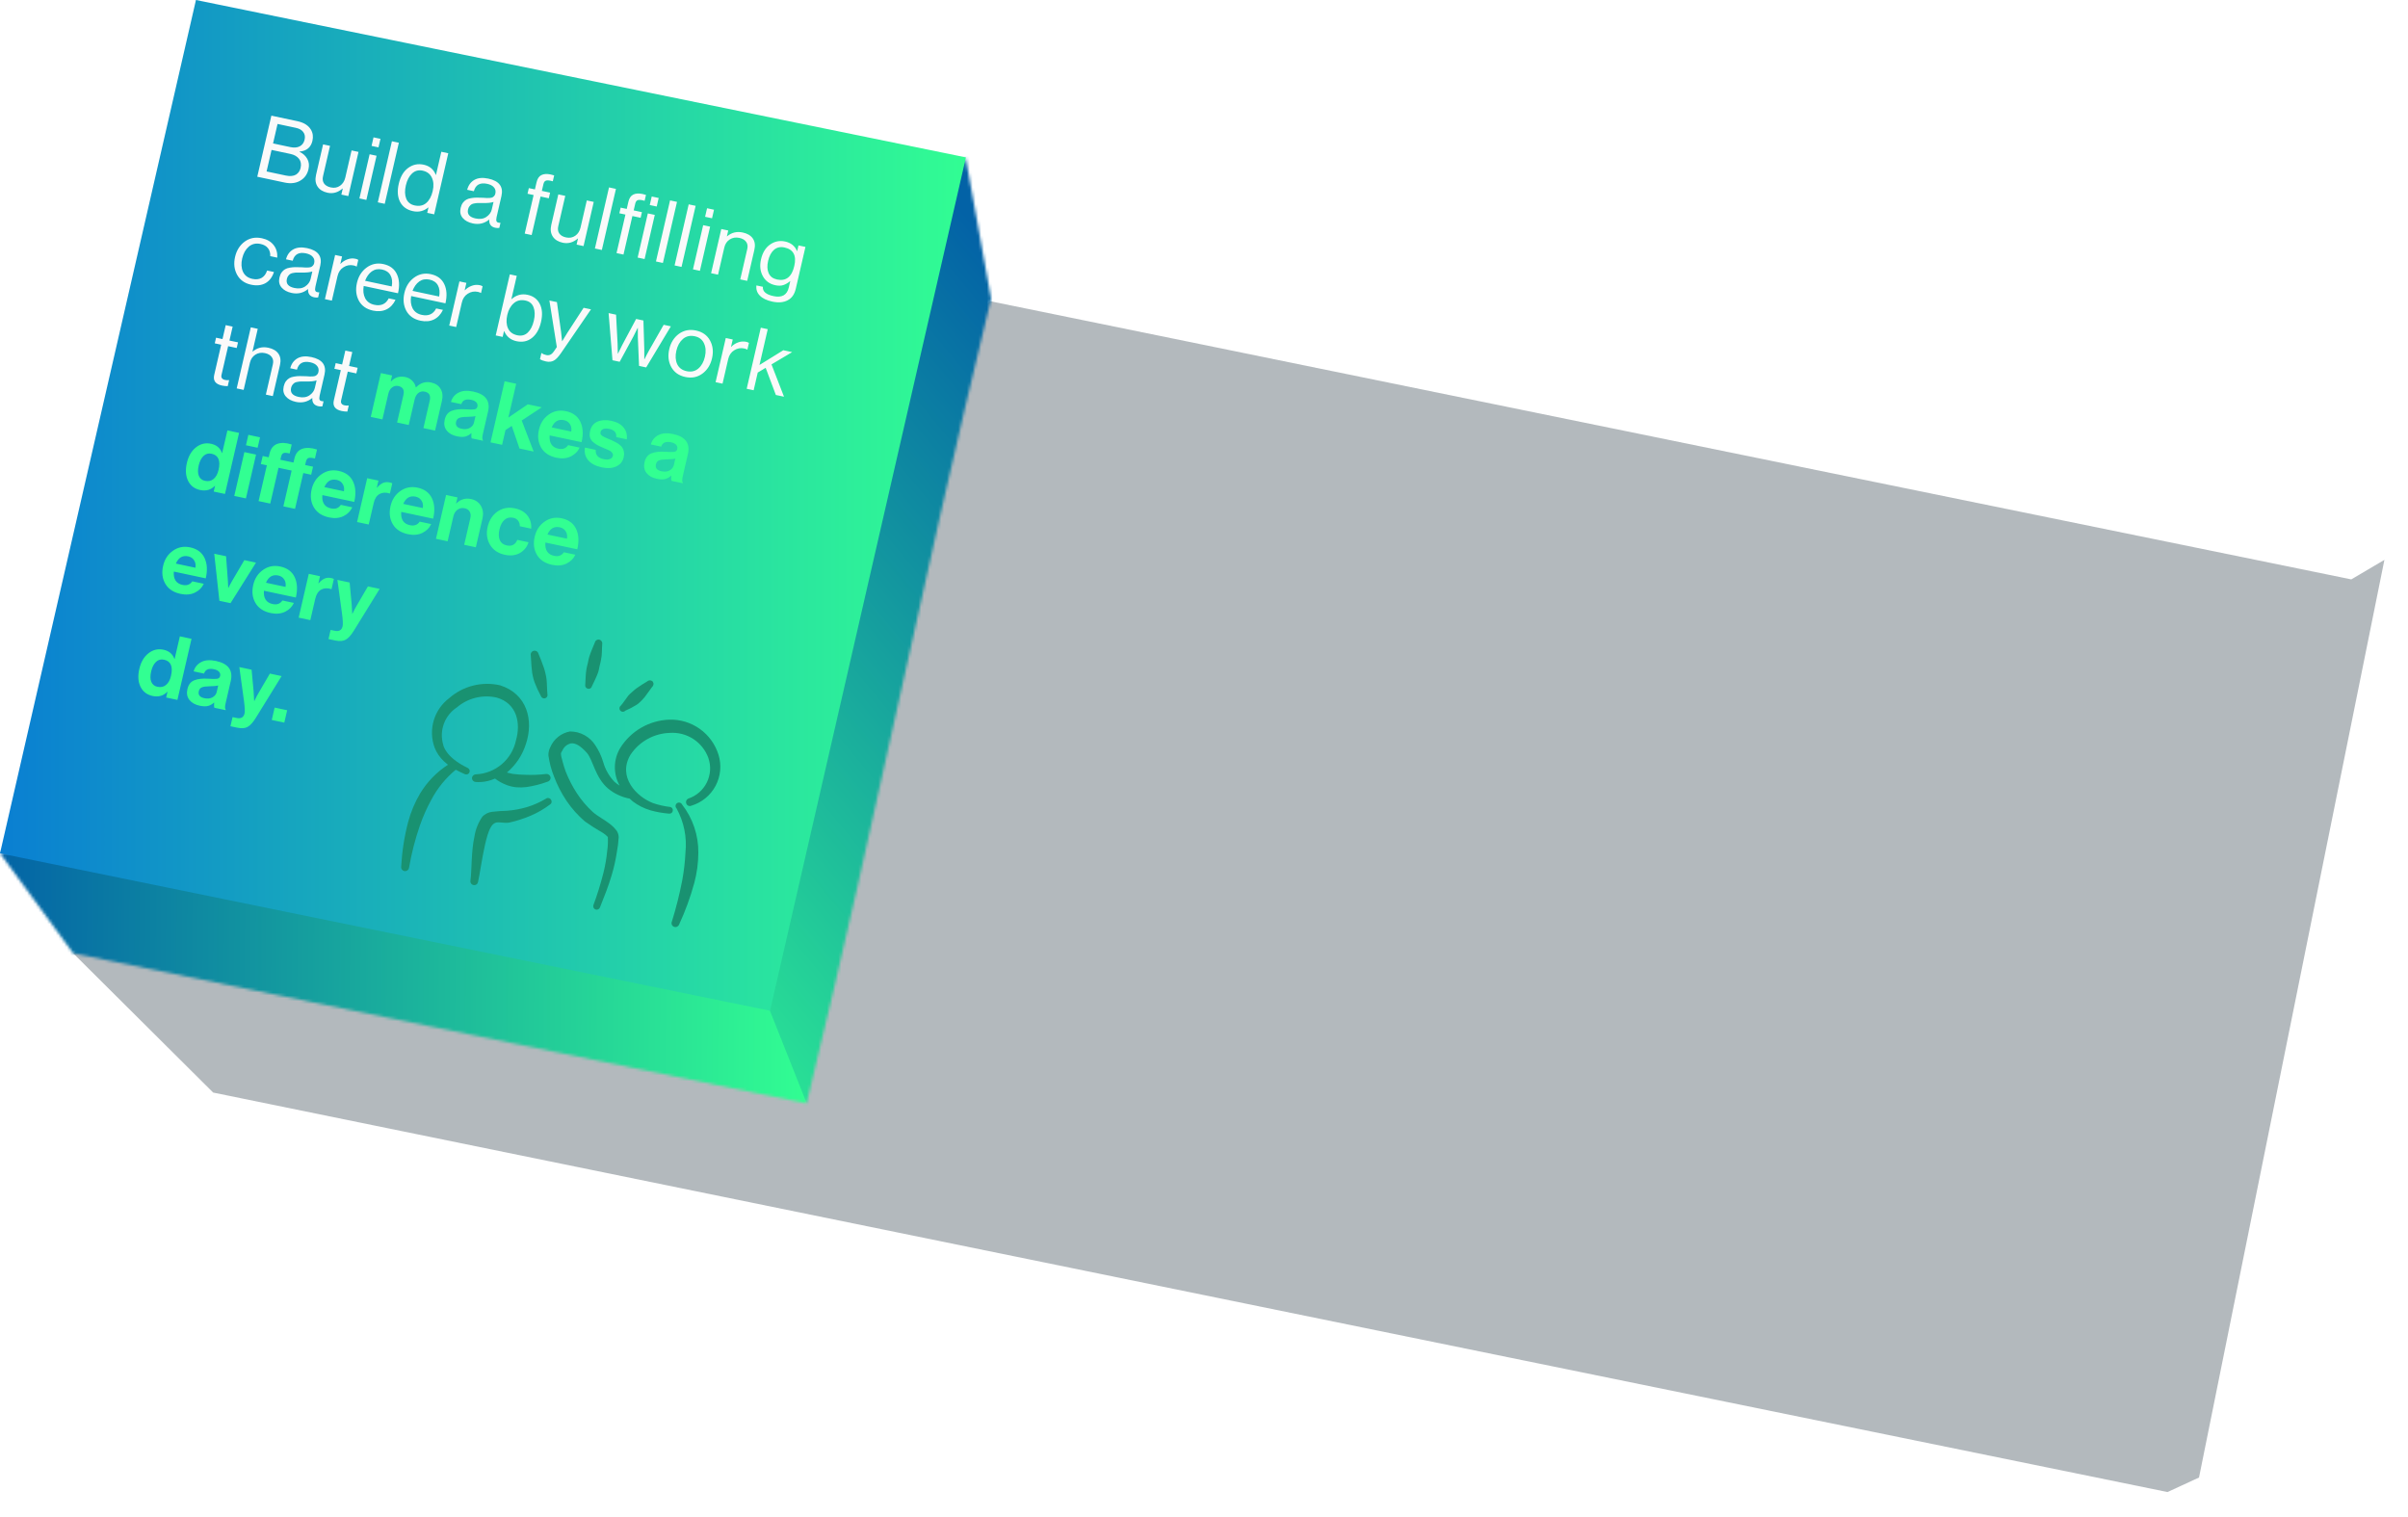
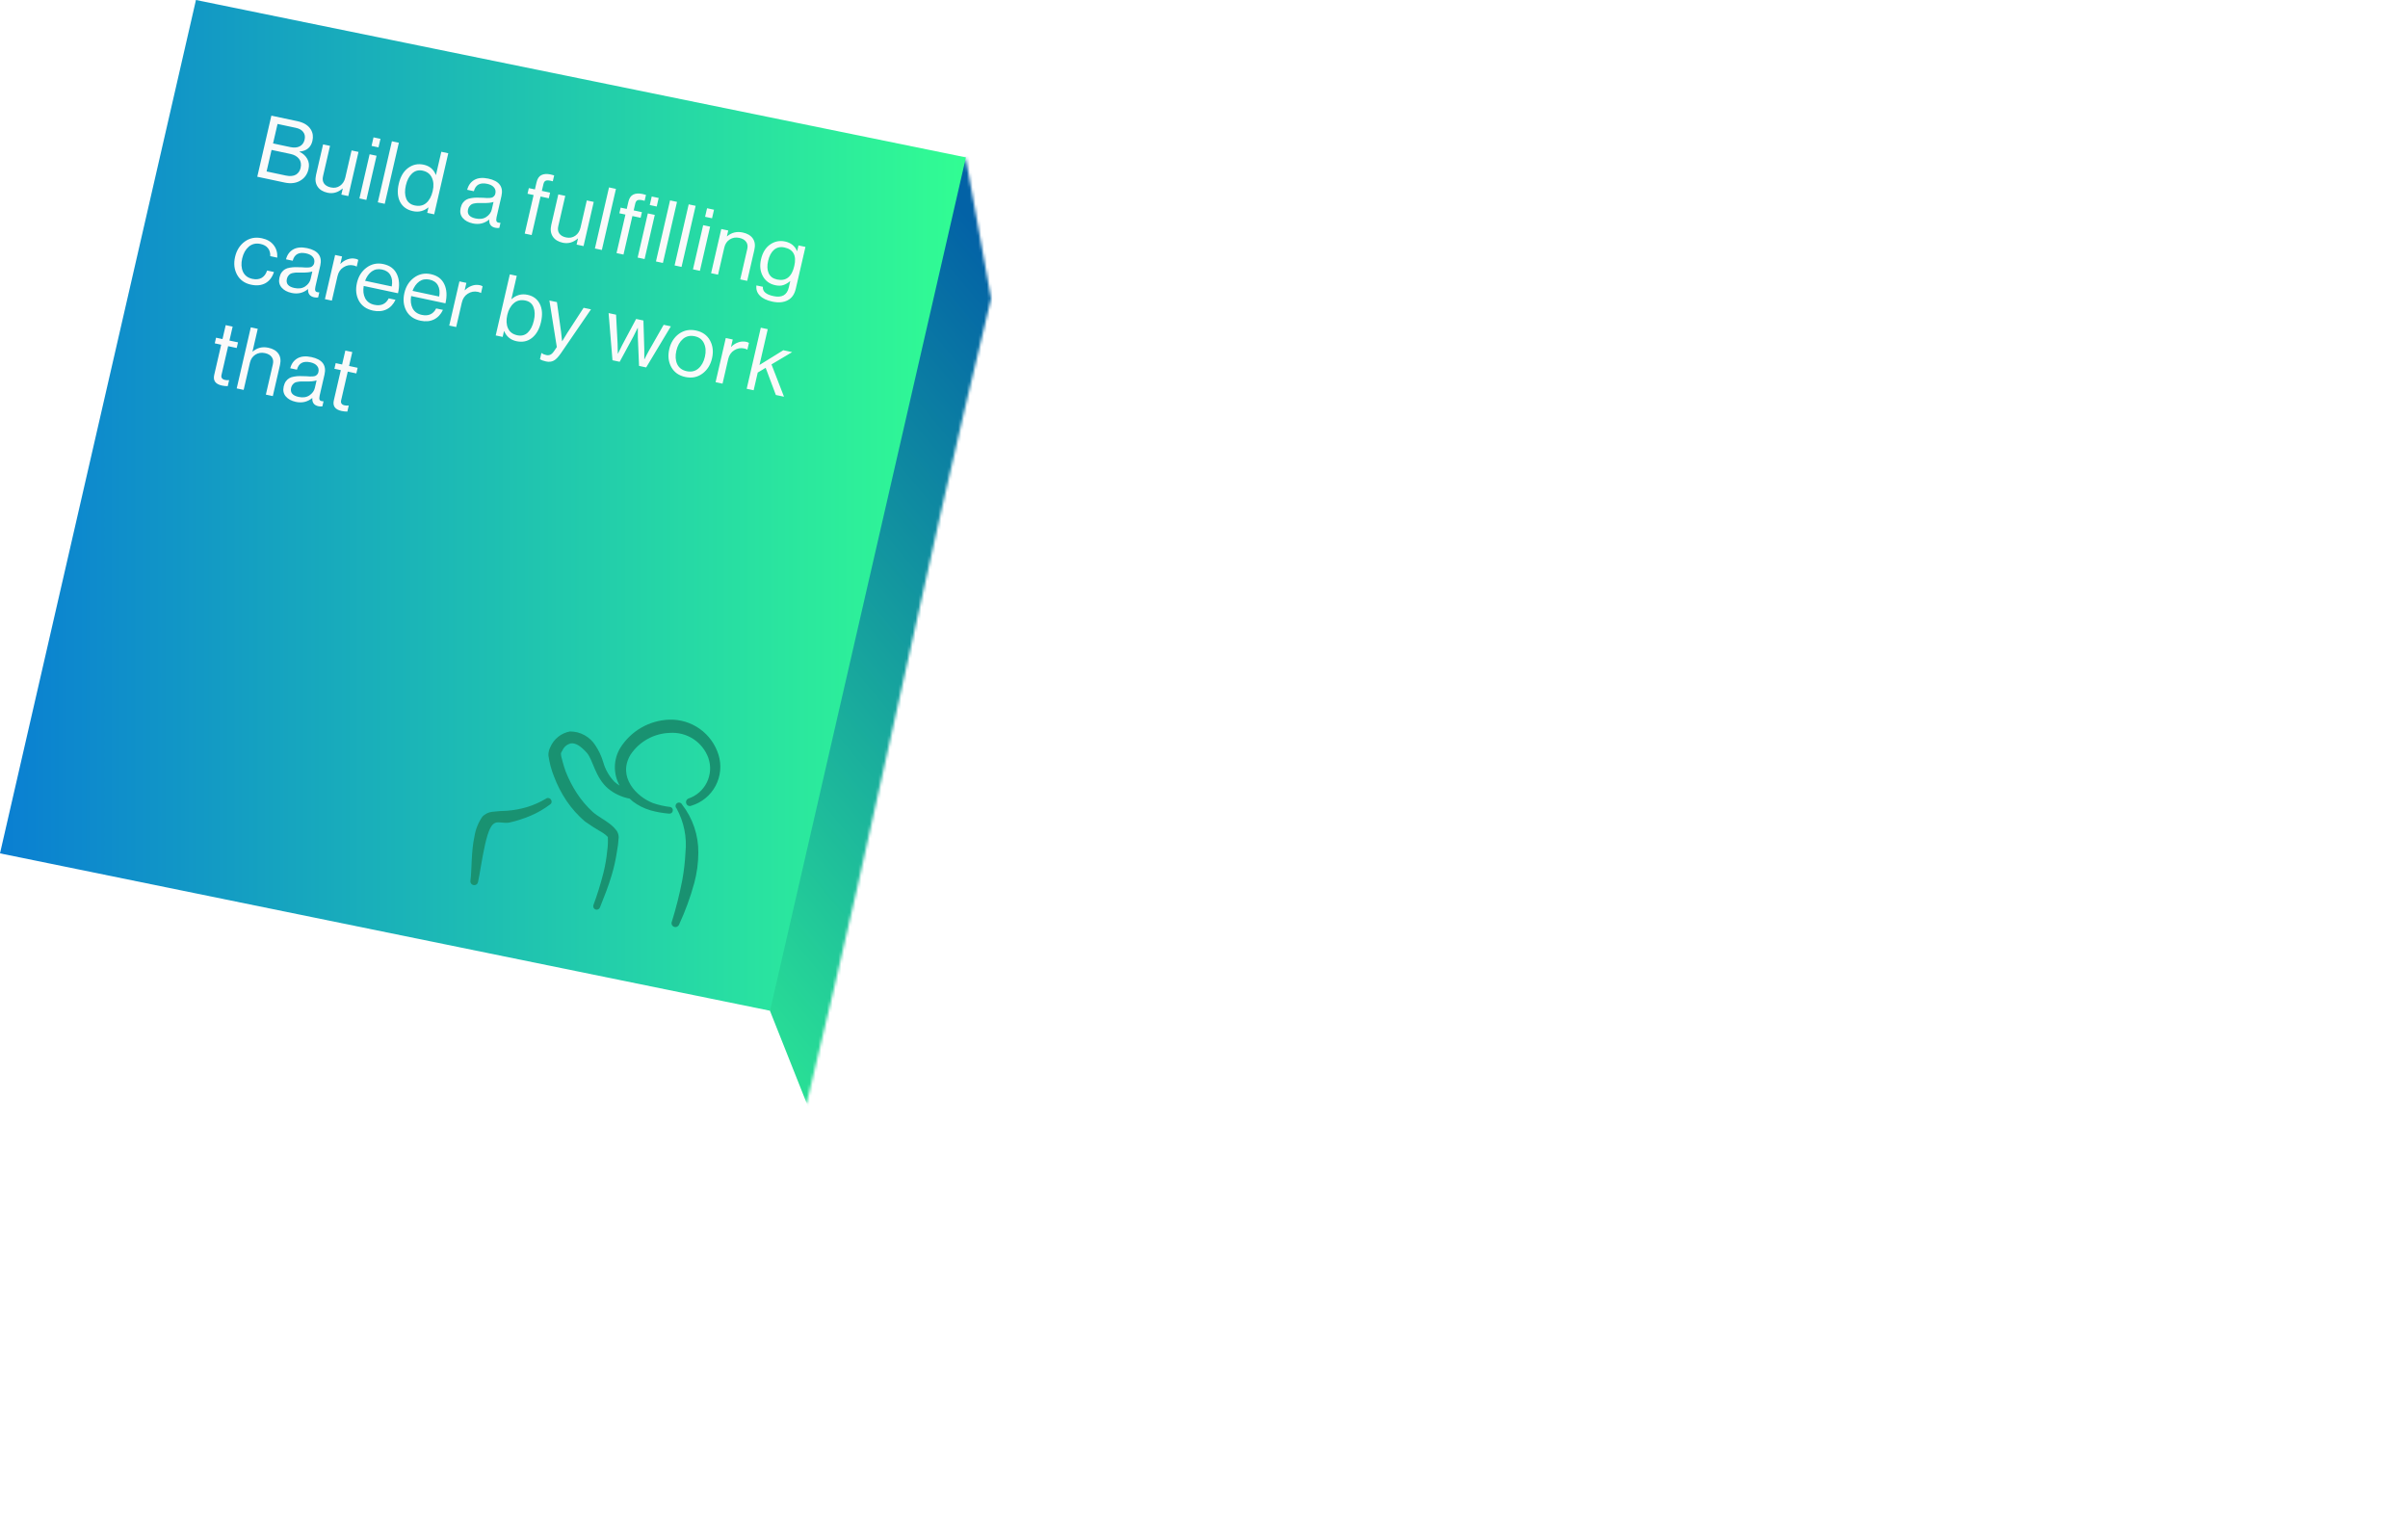
<svg xmlns="http://www.w3.org/2000/svg" width="843" height="531" viewBox="0 0 843 531" fill="none">
  <g filter="url(#filter0_f_2307_1188)">
-     <path d="M74.626 382.499L25.616 333.739L346.727 105.466L823.142 202.839L834.741 196.005L769.838 517.266L758.809 522.354L74.626 382.499Z" fill="#001524" fill-opacity="0.3" />
-   </g>
+     </g>
  <mask id="mask0_2307_1188" style="mask-type:alpha" maskUnits="userSpaceOnUse" x="0" y="55" width="347" height="332">
    <path d="M214.558 264.716L0.012 298.743L25.623 333.746L282.373 386.301C309.532 274.307 319.809 216.518 346.969 104.524L338.049 55.097L214.558 264.716Z" fill="#D9D9D9" />
  </mask>
  <g mask="url(#mask0_2307_1188)">
    <g filter="url(#filter1_n_2307_1188)">
-       <path d="M24.097 342.285L286.054 401.275L320.406 255.031L16.915 197.744L-6.433 297.733L24.097 342.285Z" fill="url(#paint0_linear_2307_1188)" />
-     </g>
+       </g>
    <g filter="url(#filter2_n_2307_1188)">
      <path d="M283.583 389.209L269.483 353.714L238.938 126.747L339.298 53.221L348.815 105.771L283.583 389.209Z" fill="url(#paint1_linear_2307_1188)" />
    </g>
  </g>
  <g filter="url(#filter3_n_2307_1188)">
    <path d="M338.152 55.106L68.601 0L0 298.755L269.574 353.849L338.152 55.106Z" fill="url(#paint2_linear_2307_1188)" />
  </g>
  <path d="M90.066 61.87L95.003 40.487L104.1 42.421C106.362 42.901 107.94 43.885 108.836 45.372C109.535 46.525 109.715 47.839 109.374 49.315C108.85 51.587 107.353 52.838 104.886 53.067L104.865 53.156C106.077 53.728 106.98 54.547 107.573 55.614C108.171 56.662 108.312 57.873 107.994 59.249C107.617 60.884 106.781 62.139 105.487 63.014C103.913 64.102 101.965 64.399 99.644 63.906L90.066 61.87ZM93.328 60.022L100.083 61.458C101.564 61.773 102.767 61.652 103.694 61.096C104.491 60.554 105.002 59.795 105.228 58.818C105.527 57.522 105.344 56.448 104.68 55.596C104.016 54.743 103.003 54.172 101.642 53.883L95.068 52.486L93.328 60.022ZM95.592 50.213L101.657 51.502C102.958 51.778 104.05 51.686 104.933 51.225C105.816 50.765 106.385 49.986 106.638 48.89C106.877 47.853 106.723 46.973 106.176 46.25C105.654 45.512 104.792 45.015 103.591 44.76L97.166 43.394L95.592 50.213ZM121.937 68.644L119.505 68.127L119.995 66.004L119.935 65.991C118.332 67.387 116.58 67.882 114.679 67.478C113.077 67.138 111.91 66.419 111.176 65.322C110.447 64.205 110.267 62.849 110.635 61.254L113.107 50.547L115.539 51.064L113.081 61.711C112.851 62.708 112.972 63.549 113.443 64.235C113.935 64.925 114.731 65.387 115.832 65.621C117.053 65.881 118.128 65.68 119.057 65.02C119.986 64.36 120.594 63.412 120.879 62.176L123.075 52.666L125.506 53.183L121.937 68.644ZM125.826 69.471L129.395 54.009L131.827 54.526L128.257 69.988L125.826 69.471ZM130.072 51.078L130.762 48.088L133.194 48.605L132.504 51.595L130.072 51.078ZM132.263 70.839L137.199 49.456L139.631 49.973L134.694 71.356L132.263 70.839ZM144.596 73.931C142.475 73.48 140.961 72.395 140.056 70.676C139.176 68.941 139.024 66.828 139.599 64.335C140.179 61.823 141.278 59.976 142.895 58.792C144.511 57.609 146.311 57.228 148.292 57.65C150.394 58.096 151.819 59.288 152.569 61.225L152.629 61.238L154.5 53.133L156.932 53.65L151.995 75.034L149.563 74.517L149.998 72.632L149.938 72.62C148.358 73.915 146.578 74.353 144.596 73.931ZM145.156 71.917C146.817 72.27 148.175 71.983 149.228 71.057C150.302 70.135 151.053 68.747 151.481 66.892C151.905 65.058 151.805 63.489 151.182 62.185C150.579 60.886 149.497 60.07 147.936 59.739C146.515 59.437 145.283 59.771 144.24 60.741C143.222 61.696 142.503 63.081 142.084 64.895C141.665 66.709 141.707 68.256 142.21 69.534C142.733 70.816 143.715 71.611 145.156 71.917ZM173.424 79.745C171.883 79.418 171.169 78.461 171.284 76.874L171.254 76.868C169.595 78.231 167.685 78.682 165.524 78.223C163.983 77.895 162.807 77.258 161.996 76.312C161.186 75.366 160.942 74.195 161.264 72.799C161.43 72.082 161.683 71.487 162.022 71.016C162.387 70.528 162.786 70.163 163.22 69.921C163.658 69.659 164.216 69.474 164.891 69.366C165.592 69.243 166.246 69.184 166.854 69.187C167.466 69.171 168.239 69.189 169.172 69.241C169.771 69.285 170.195 69.312 170.444 69.323C170.718 69.319 171.067 69.309 171.49 69.294C171.918 69.26 172.228 69.19 172.421 69.084C172.613 68.979 172.807 68.821 173.002 68.612C173.198 68.402 173.332 68.138 173.406 67.819C173.608 66.942 173.452 66.208 172.938 65.618C172.448 65.011 171.652 64.591 170.552 64.357C168.05 63.826 166.496 64.688 165.892 66.944L163.55 66.446C163.953 64.879 164.786 63.728 166.048 62.992C167.33 62.261 168.961 62.106 170.943 62.527C174.766 63.339 176.299 65.38 175.545 68.65L173.846 76.007C173.69 76.685 173.689 77.187 173.845 77.513C174.021 77.843 174.445 78.007 175.118 78.003L175.208 78.022L174.8 79.787C174.363 79.861 173.904 79.847 173.424 79.745ZM166.492 76.483C167.993 76.802 169.253 76.621 170.272 75.938C171.295 75.235 171.926 74.365 172.165 73.328L172.773 70.697C171.927 70.998 170.658 71.126 168.968 71.08C168.34 71.072 167.847 71.072 167.488 71.079C167.134 71.067 166.716 71.103 166.234 71.189C165.757 71.255 165.385 71.364 165.119 71.517C164.853 71.669 164.601 71.898 164.362 72.203C164.129 72.488 163.961 72.85 163.86 73.288C163.473 74.963 164.351 76.028 166.492 76.483ZM184.677 67.831L185.133 65.857L187.264 66.31L187.837 63.828C188.132 62.551 188.694 61.709 189.523 61.3C190.357 60.87 191.445 60.798 192.786 61.083C193.166 61.164 193.572 61.271 194.003 61.405L193.526 63.468C193.251 63.389 192.993 63.323 192.753 63.272C191.972 63.106 191.394 63.109 191.019 63.28C190.643 63.451 190.384 63.846 190.241 64.464L189.696 66.827L192.578 67.439L192.122 69.413L189.24 68.8L186.126 82.288L183.695 81.771L186.808 68.284L184.677 67.831ZM204.288 86.149L201.856 85.632L202.347 83.508L202.287 83.496C200.684 84.891 198.931 85.387 197.03 84.982C195.429 84.642 194.262 83.923 193.528 82.826C192.799 81.709 192.619 80.353 192.987 78.758L195.459 68.052L197.89 68.568L195.432 79.215C195.202 80.212 195.323 81.053 195.795 81.739C196.286 82.429 197.082 82.891 198.183 83.125C199.404 83.385 200.479 83.185 201.408 82.525C202.338 81.865 202.945 80.916 203.23 79.68L205.426 70.17L207.858 70.687L204.288 86.149ZM208.267 86.994L213.204 65.611L215.636 66.128L210.699 87.511L208.267 86.994ZM216.823 74.663L217.279 72.69L219.41 73.143L219.983 70.66C220.278 69.384 220.84 68.542 221.669 68.132C222.503 67.703 223.591 67.631 224.932 67.916C225.312 67.997 225.718 68.104 226.149 68.237L225.673 70.301C225.397 70.222 225.139 70.156 224.899 70.105C224.118 69.939 223.54 69.942 223.165 70.113C222.789 70.284 222.53 70.679 222.388 71.297L221.842 73.659L224.724 74.272L224.269 76.246L221.386 75.633L218.273 89.121L215.841 88.604L218.955 75.117L216.823 74.663ZM223.226 90.174L226.796 74.713L229.228 75.229L225.658 90.691L223.226 90.174ZM227.473 71.782L228.163 68.791L230.595 69.308L229.904 72.299L227.473 71.782ZM229.639 91.537L234.576 70.154L237.008 70.671L232.071 92.054L229.639 91.537ZM236.162 92.924L241.099 71.541L243.531 72.058L238.594 93.441L236.162 92.924ZM242.595 94.291L246.165 78.829L248.596 79.346L245.027 94.808L242.595 94.291ZM246.841 75.899L247.532 72.908L249.963 73.425L249.273 76.415L246.841 75.899ZM254.943 80.695L254.474 82.729L254.534 82.742C256.103 81.402 257.928 80.953 260.01 81.396C261.651 81.745 262.833 82.446 263.556 83.499C264.279 84.552 264.456 85.876 264.088 87.471L261.581 98.327L259.149 97.81L261.607 87.163C261.838 86.166 261.705 85.333 261.208 84.662C260.717 83.972 259.921 83.51 258.82 83.276C257.579 83.013 256.466 83.194 255.481 83.822C254.497 84.449 253.859 85.391 253.569 86.647L251.374 96.157L248.942 95.64L252.511 80.178L254.943 80.695ZM270.401 105.598C268.419 105.176 266.946 104.466 265.98 103.466C265.029 102.49 264.64 101.309 264.813 99.924L267.065 100.402C266.921 102.024 268.161 103.114 270.783 103.671C273.745 104.301 275.532 103.289 276.144 100.638L276.648 98.455L276.588 98.442C275.784 99.108 274.985 99.565 274.192 99.815C273.4 100.065 272.483 100.079 271.442 99.858C269.441 99.433 267.975 98.368 267.046 96.665C266.116 94.961 265.909 92.993 266.425 90.76C266.963 88.427 268.022 86.707 269.6 85.599C271.199 84.496 272.939 84.144 274.82 84.544C276.862 84.978 278.264 86.091 279.025 87.885L279.085 87.898L279.541 85.924L281.973 86.441L278.597 101.065C278.141 103.039 277.188 104.394 275.737 105.132C274.301 105.893 272.522 106.049 270.401 105.598ZM272.032 97.85C275.174 98.518 277.187 96.938 278.071 93.11C278.913 89.461 277.753 87.301 274.591 86.629C273.17 86.326 271.962 86.603 270.967 87.458C269.991 88.318 269.306 89.605 268.91 91.319C268.514 93.034 268.579 94.481 269.105 95.659C269.635 96.817 270.611 97.548 272.032 97.85ZM87.921 99.674C85.659 99.193 84.018 98.029 82.996 96.18C81.994 94.336 81.76 92.257 82.294 89.944C82.828 87.632 83.955 85.842 85.675 84.576C87.415 83.315 89.415 82.924 91.677 83.405C93.499 83.792 94.877 84.598 95.812 85.821C96.752 87.025 97.171 88.484 97.069 90.198L94.608 89.675C94.671 88.58 94.412 87.657 93.83 86.906C93.247 86.155 92.376 85.656 91.215 85.409C89.613 85.069 88.239 85.383 87.091 86.352C85.964 87.326 85.195 88.7 84.785 90.474C84.376 92.248 84.468 93.805 85.061 95.145C85.68 96.468 86.79 97.3 88.391 97.641C89.632 97.904 90.698 97.786 91.591 97.285C92.488 96.765 93.127 95.907 93.508 94.712L95.909 95.223C95.321 97.043 94.327 98.348 92.927 99.138C91.531 99.908 89.863 100.087 87.921 99.674ZM109.999 104.085C108.458 103.757 107.745 102.8 107.859 101.214L107.829 101.208C106.171 102.57 104.261 103.022 102.099 102.562C100.558 102.235 99.382 101.598 98.572 100.652C97.761 99.706 97.517 98.535 97.839 97.139C98.005 96.421 98.258 95.827 98.598 95.355C98.962 94.868 99.361 94.503 99.795 94.26C100.234 93.998 100.791 93.813 101.466 93.706C102.167 93.583 102.821 93.523 103.429 93.527C104.042 93.511 104.814 93.529 105.747 93.58C106.346 93.624 106.77 93.651 107.02 93.663C107.294 93.658 107.642 93.649 108.066 93.634C108.494 93.599 108.804 93.529 108.996 93.424C109.188 93.318 109.382 93.161 109.578 92.951C109.773 92.742 109.907 92.478 109.981 92.159C110.184 91.281 110.028 90.548 109.513 89.957C109.023 89.351 108.228 88.931 107.127 88.697C104.625 88.165 103.072 89.027 102.467 91.283L100.125 90.785C100.529 89.219 101.361 88.068 102.623 87.332C103.905 86.6 105.536 86.445 107.518 86.866C111.341 87.679 112.875 89.72 112.12 92.99L110.421 100.347C110.265 101.025 110.264 101.527 110.42 101.852C110.596 102.183 111.02 102.346 111.693 102.343L111.783 102.362L111.376 104.126C110.938 104.201 110.48 104.187 109.999 104.085ZM103.067 100.823C104.569 101.142 105.828 100.96 106.847 100.277C107.87 99.574 108.501 98.705 108.741 97.668L109.348 95.036C108.502 95.337 107.234 95.465 105.543 95.419C104.915 95.412 104.422 95.411 104.063 95.419C103.709 95.406 103.291 95.443 102.809 95.529C102.332 95.594 101.961 95.704 101.694 95.856C101.428 96.009 101.176 96.238 100.938 96.543C100.704 96.828 100.536 97.189 100.435 97.628C100.048 99.303 100.926 100.368 103.067 100.823ZM119.751 89.78L119.157 92.352L119.217 92.365C119.906 91.654 120.709 91.134 121.624 90.806C122.545 90.458 123.495 90.388 124.476 90.596C124.836 90.673 125.153 90.803 125.425 90.986L124.887 93.319L124.797 93.3C124.519 93.136 124.171 93.01 123.75 92.921C122.509 92.657 121.347 92.87 120.264 93.56C119.186 94.23 118.485 95.263 118.163 96.659L116.181 105.242L113.75 104.725L117.319 89.263L119.751 89.78ZM130.593 108.744C128.291 108.255 126.637 107.098 125.63 105.274C124.648 103.434 124.427 101.347 124.965 99.014C125.495 96.722 126.619 94.942 128.339 93.676C130.084 92.395 132.037 91.984 134.199 92.443C136.48 92.928 138.058 94.1 138.93 95.959C139.808 97.798 139.942 100.033 139.335 102.665L127.326 100.112C127.049 101.768 127.22 103.206 127.842 104.426C128.488 105.63 129.561 106.392 131.062 106.711C133.384 107.204 135.059 106.452 136.087 104.453L138.459 104.957C137.717 106.536 136.659 107.66 135.287 108.33C133.919 108.981 132.354 109.119 130.593 108.744ZM136.695 96.362C136.117 95.319 135.138 94.651 133.757 94.357C132.376 94.064 131.169 94.288 130.137 95.031C129.124 95.778 128.348 96.868 127.807 98.301L137.144 100.285C137.423 98.713 137.273 97.406 136.695 96.362ZM147.201 112.275C144.9 111.785 143.245 110.628 142.239 108.804C141.257 106.964 141.035 104.877 141.574 102.545C142.103 100.252 143.228 98.472 144.948 97.207C146.692 95.925 148.646 95.514 150.807 95.974C153.089 96.459 154.666 97.63 155.539 99.489C156.416 101.328 156.551 103.563 155.943 106.195L143.934 103.643C143.657 105.299 143.829 106.737 144.45 107.956C145.096 109.16 146.17 109.922 147.671 110.241C149.992 110.734 151.668 109.982 152.696 107.983L155.068 108.488C154.325 110.066 153.268 111.19 151.895 111.86C150.527 112.511 148.963 112.649 147.201 112.275ZM153.304 99.893C152.726 98.85 151.746 98.181 150.365 97.888C148.984 97.594 147.778 97.819 146.745 98.561C145.733 99.308 144.956 100.398 144.416 101.831L153.753 103.816C154.031 102.243 153.882 100.936 153.304 99.893ZM163.273 99.031L162.679 101.603L162.739 101.616C163.428 100.905 164.231 100.385 165.146 100.057C166.067 99.709 167.017 99.639 167.998 99.847C168.358 99.924 168.674 100.054 168.947 100.237L168.409 102.57L168.318 102.551C168.041 102.387 167.692 102.261 167.272 102.171C166.031 101.908 164.869 102.121 163.786 102.811C162.707 103.481 162.007 104.514 161.685 105.91L159.703 114.493L157.271 113.976L160.841 98.514L163.273 99.031ZM180.824 119.453C178.763 119.014 177.322 117.84 176.503 115.93L176.443 115.917L175.974 117.951L173.542 117.434L178.479 96.051L180.911 96.568L179.033 104.703L179.093 104.715C180.749 103.269 182.609 102.765 184.67 103.203C186.672 103.628 188.105 104.696 188.97 106.407C189.839 108.098 189.982 110.209 189.397 112.741C188.822 115.233 187.763 117.09 186.222 118.31C184.705 119.514 182.906 119.895 180.824 119.453ZM181.113 117.381C182.555 117.687 183.772 117.371 184.766 116.431C185.764 115.472 186.475 114.076 186.898 112.241C187.317 110.427 187.285 108.883 186.802 107.609C186.324 106.315 185.375 105.517 183.954 105.215C182.332 104.871 180.968 105.187 179.86 106.165C178.757 107.123 178.001 108.489 177.591 110.263C177.173 112.078 177.255 113.632 177.837 114.927C178.42 116.223 179.512 117.04 181.113 117.381ZM191.157 126.543C190.236 126.348 189.531 126.083 189.041 125.748L189.538 123.595L189.658 123.621C190.008 123.925 190.533 124.152 191.233 124.301C191.774 124.416 192.256 124.372 192.681 124.169C193.101 123.987 193.534 123.566 193.98 122.908L194.933 121.51L192.334 105.208L194.976 105.77L196.416 116.178L196.769 119.422L196.829 119.435C197.456 118.355 198.029 117.421 198.547 116.631L204.313 107.754L206.895 108.303L196.401 123.611C195.45 124.998 194.595 125.883 193.835 126.265C193.07 126.668 192.177 126.76 191.157 126.543ZM214.417 126.122L213.063 109.614L215.675 110.169L216.204 120.29L216.278 123.789L216.339 123.801C216.952 122.509 217.463 121.478 217.872 120.707L222.7 111.663L225.252 112.205L225.557 122.341L225.555 125.76L225.615 125.773C226.249 124.486 226.794 123.441 227.252 122.639L232.337 113.711L234.859 114.247L226.216 128.63L223.724 128.101L223.303 118.191L223.298 114.802L223.238 114.789C222.659 116.025 222.15 117.047 221.712 117.853L216.939 126.658L214.417 126.122ZM245.89 130.804C244.17 132.07 242.179 132.463 239.918 131.982C237.656 131.501 236.014 130.337 234.992 128.488C233.99 126.643 233.756 124.565 234.29 122.252C234.824 119.939 235.951 118.15 237.671 116.884C239.411 115.623 241.412 115.232 243.674 115.713C245.935 116.194 247.567 117.356 248.569 119.201C249.571 121.045 249.805 123.124 249.271 125.436C248.737 127.749 247.61 129.538 245.89 130.804ZM237.058 127.452C237.676 128.776 238.786 129.608 240.387 129.948C241.988 130.289 243.35 129.982 244.473 129.029C245.601 128.055 246.37 126.681 246.779 124.907C247.194 123.112 247.092 121.553 246.473 120.23C245.88 118.89 244.792 118.053 243.211 117.717C241.61 117.376 240.235 117.691 239.088 118.66C237.96 119.633 237.191 121.007 236.782 122.782C236.372 124.556 236.464 126.113 237.058 127.452ZM256.517 118.851L255.923 121.423L255.983 121.435C256.672 120.724 257.475 120.205 258.39 119.876C259.311 119.528 260.261 119.458 261.242 119.667C261.602 119.743 261.918 119.873 262.191 120.057L261.653 122.389L261.562 122.37C261.285 122.207 260.937 122.08 260.516 121.991C259.275 121.727 258.113 121.94 257.03 122.631C255.951 123.301 255.251 124.334 254.929 125.729L252.947 134.312L250.515 133.795L254.085 118.334L256.517 118.851ZM271.614 138.28L268.047 128.768L265.268 130.437L263.839 136.627L261.407 136.11L266.343 114.727L268.775 115.244L265.882 127.775L274.223 122.614L277.316 123.272L270.087 127.571L274.466 138.886L271.614 138.28ZM75.183 120.199L75.639 118.225L77.89 118.703L79.016 113.829L81.448 114.345L80.322 119.22L83.324 119.858L82.869 121.832L79.866 121.194L77.546 131.243C77.326 132.2 77.736 132.789 78.776 133.01C79.217 133.104 79.663 133.125 80.115 133.075L80.206 133.094L79.722 135.188C79.03 135.187 78.363 135.118 77.722 134.982C75.441 134.497 74.53 133.258 74.99 131.264L77.435 120.677L75.183 120.199ZM90.235 115.115L88.398 123.07L88.458 123.083C90.027 121.743 91.853 121.295 93.934 121.737C95.575 122.086 96.757 122.787 97.48 123.84C98.203 124.893 98.38 126.217 98.012 127.812L95.506 138.668L93.074 138.151L95.532 127.504C95.762 126.507 95.629 125.674 95.133 125.004C94.641 124.314 93.845 123.852 92.744 123.618C91.503 123.354 90.39 123.536 89.406 124.163C88.421 124.79 87.784 125.732 87.494 126.988L85.298 136.498L82.866 135.981L87.803 114.598L90.235 115.115ZM111.483 142.221C109.942 141.893 109.228 140.936 109.342 139.35L109.312 139.344C107.654 140.706 105.744 141.158 103.582 140.698C102.041 140.371 100.865 139.734 100.055 138.788C99.245 137.842 99 136.671 99.323 135.275C99.488 134.557 99.741 133.963 100.081 133.491C100.445 133.004 100.845 132.639 101.279 132.397C101.717 132.134 102.274 131.949 102.95 131.842C103.65 131.719 104.304 131.659 104.912 131.663C105.525 131.647 106.298 131.665 107.231 131.717C107.83 131.76 108.254 131.788 108.503 131.799C108.777 131.794 109.126 131.785 109.549 131.77C109.977 131.736 110.287 131.666 110.479 131.56C110.672 131.454 110.866 131.297 111.061 131.088C111.256 130.878 111.391 130.614 111.464 130.295C111.667 129.418 111.511 128.684 110.996 128.093C110.506 127.487 109.711 127.067 108.61 126.833C106.108 126.301 104.555 127.163 103.95 129.419L101.608 128.921C102.012 127.355 102.845 126.204 104.106 125.468C105.388 124.736 107.02 124.581 109.001 125.002C112.824 125.815 114.358 127.856 113.603 131.126L111.905 138.483C111.748 139.161 111.748 139.663 111.904 139.989C112.079 140.319 112.503 140.482 113.176 140.479L113.266 140.498L112.859 142.262C112.422 142.337 111.963 142.323 111.483 142.221ZM104.551 138.959C106.052 139.278 107.312 139.096 108.33 138.413C109.353 137.711 109.985 136.841 110.224 135.804L110.832 133.172C109.985 133.473 108.717 133.601 107.027 133.556C106.399 133.548 105.905 133.547 105.546 133.555C105.192 133.542 104.775 133.579 104.293 133.665C103.816 133.731 103.444 133.84 103.178 133.992C102.912 134.145 102.659 134.374 102.421 134.679C102.187 134.964 102.02 135.325 101.918 135.764C101.532 137.439 102.409 138.504 104.551 138.959ZM117.063 129.1L117.519 127.127L119.77 127.605L120.896 122.73L123.328 123.247L122.202 128.122L125.204 128.76L124.749 130.734L121.746 130.096L119.426 140.144C119.206 141.101 119.615 141.691 120.656 141.912C121.097 142.005 121.543 142.027 121.996 141.977L122.086 141.996L121.602 144.089C120.91 144.089 120.243 144.02 119.603 143.884C117.321 143.399 116.41 142.16 116.87 140.166L119.315 129.579L117.063 129.1Z" fill="#FAFAFA" />
-   <path d="M129.795 145.956L133.337 130.614L137.27 131.45L136.794 133.514L136.884 133.533C138.247 132.087 139.929 131.576 141.93 132.002C142.891 132.206 143.684 132.636 144.31 133.292C144.96 133.932 145.381 134.701 145.572 135.599L145.632 135.612C147.167 134.056 148.916 133.486 150.877 133.903C152.478 134.244 153.606 134.996 154.261 136.16C154.941 137.309 155.085 138.73 154.694 140.425L152.312 150.743L148.229 149.875L150.452 140.245C150.857 138.49 150.269 137.445 148.688 137.109C147.828 136.926 147.076 137.09 146.433 137.602C145.814 138.098 145.388 138.854 145.153 139.871L143.095 148.783L139.012 147.916L141.235 138.286C141.641 136.531 141.052 135.486 139.471 135.15C138.651 134.975 137.909 135.142 137.246 135.649C136.607 136.141 136.171 136.895 135.936 137.912L133.878 146.824L129.795 145.956ZM165.131 153.467C164.991 153.166 164.962 152.563 165.044 151.661L164.984 151.648C164.392 152.212 163.714 152.601 162.951 152.816C162.188 153.03 161.196 153.007 159.975 152.748C158.353 152.403 157.147 151.718 156.355 150.692C155.563 149.666 155.339 148.405 155.685 146.91C156.044 145.355 156.846 144.333 158.093 143.845C159.344 143.337 160.983 143.152 163.008 143.29C164.496 143.397 165.522 143.406 166.089 143.317C166.66 143.209 167.007 142.885 167.132 142.347C167.261 141.789 167.142 141.303 166.775 140.891C166.413 140.458 165.812 140.152 164.971 139.974C163.11 139.578 161.953 140.085 161.502 141.495L157.869 140.723C158.265 139.28 159.134 138.2 160.476 137.481C161.817 136.762 163.549 136.628 165.671 137.079C169.994 137.998 171.721 140.342 170.851 144.11L169.049 151.915C168.782 153.072 168.798 153.818 169.099 154.154L169.064 154.303L165.131 153.467ZM161.621 150.117C162.742 150.355 163.69 150.254 164.463 149.811C165.257 149.374 165.746 148.756 165.931 147.959L166.462 145.656C165.962 145.821 164.942 145.918 163.403 145.947C162.182 145.959 161.293 146.084 160.734 146.321C160.18 146.537 159.825 146.985 159.668 147.663C159.369 148.959 160.02 149.777 161.621 150.117ZM181.868 157.025L179.16 149.108L176.967 150.555L175.773 155.729L171.72 154.868L176.657 133.485L180.71 134.346L177.976 146.189L184.779 141.549L189.673 142.589L182.652 147.215L186.821 158.078L181.868 157.025ZM194.786 160.241C192.304 159.714 190.528 158.541 189.456 156.724C188.39 154.887 188.13 152.782 188.678 150.409C189.207 148.116 190.36 146.353 192.135 145.12C193.915 143.867 195.916 143.477 198.138 143.949C200.56 144.464 202.238 145.699 203.172 147.654C204.106 149.61 204.249 151.993 203.6 154.805L192.432 152.431C192.311 153.681 192.503 154.715 193.007 155.533C193.515 156.332 194.34 156.852 195.481 157.095C196.982 157.414 198.118 156.996 198.888 155.842L202.911 156.697C202.279 158.069 201.243 159.104 199.801 159.801C198.359 160.499 196.687 160.645 194.786 160.241ZM197.473 147.102C195.491 146.681 194.047 147.524 193.141 149.632L199.986 151.087C200.151 150.097 200.003 149.24 199.541 148.514C199.083 147.768 198.394 147.298 197.473 147.102ZM210.726 163.629C208.524 163.161 206.914 162.317 205.894 161.096C204.878 159.856 204.504 158.385 204.77 156.685L208.553 157.489C208.422 159.239 209.347 160.324 211.329 160.746C212.23 160.937 212.957 160.924 213.511 160.707C214.085 160.495 214.434 160.119 214.558 159.581C214.604 159.382 214.606 159.194 214.563 159.017C214.539 158.845 214.451 158.68 214.299 158.522C214.171 158.348 214.046 158.207 213.925 158.097C213.823 157.992 213.621 157.865 213.319 157.718C213.017 157.57 212.781 157.457 212.61 157.379C212.459 157.305 212.181 157.193 211.774 157.044C211.392 156.879 211.126 156.76 210.975 156.686C210.171 156.348 209.517 156.041 209.014 155.767C208.535 155.477 208.042 155.111 207.535 154.668C207.033 154.206 206.696 153.664 206.525 153.042C206.378 152.404 206.397 151.686 206.581 150.889C206.949 149.294 207.81 148.201 209.165 147.61C210.539 147.024 212.147 146.927 213.988 147.318C215.969 147.739 217.415 148.527 218.324 149.683C219.258 150.823 219.623 152.197 219.419 153.806L215.726 153.021C215.912 151.492 215.093 150.533 213.272 150.146C212.451 149.972 211.766 149.983 211.217 150.18C210.688 150.381 210.361 150.751 210.236 151.289C210.195 151.469 210.186 151.645 210.209 151.817C210.257 151.974 210.347 152.129 210.48 152.282C210.637 152.42 210.786 152.546 210.928 152.66C211.074 152.754 211.288 152.873 211.57 153.016C211.857 153.14 212.103 153.255 212.309 153.361C212.52 153.448 212.807 153.572 213.169 153.732C213.535 153.873 213.824 153.987 214.035 154.073C214.643 154.349 215.133 154.589 215.506 154.794C215.903 154.983 216.342 155.265 216.823 155.639C217.308 155.993 217.664 156.361 217.89 156.744C218.142 157.111 218.315 157.587 218.411 158.172C218.532 158.742 218.511 159.375 218.35 160.073C218 161.588 217.121 162.667 215.713 163.309C214.33 163.935 212.668 164.042 210.726 163.629ZM235.097 168.339C234.957 168.037 234.928 167.435 235.011 166.532L234.951 166.52C234.358 167.084 233.681 167.473 232.917 167.687C232.154 167.902 231.162 167.879 229.941 167.619C228.32 167.275 227.113 166.59 226.321 165.564C225.529 164.538 225.306 163.277 225.651 161.782C226.01 160.227 226.813 159.205 228.059 158.717C229.31 158.209 230.949 158.024 232.975 158.162C234.462 158.269 235.488 158.278 236.055 158.189C236.626 158.08 236.974 157.757 237.098 157.219C237.227 156.66 237.108 156.175 236.741 155.762C236.379 155.33 235.778 155.024 234.937 154.846C233.076 154.45 231.919 154.957 231.468 156.367L227.835 155.595C228.231 154.152 229.1 153.071 230.442 152.353C231.784 151.634 233.515 151.5 235.637 151.951C239.96 152.87 241.687 155.213 240.817 158.982L239.015 166.787C238.748 167.944 238.764 168.69 239.065 169.025L239.03 169.175L235.097 168.339ZM231.587 164.989C232.708 165.227 233.656 165.125 234.43 164.683C235.224 164.245 235.713 163.628 235.897 162.83L236.428 160.527C235.928 160.693 234.908 160.79 233.369 160.818C232.148 160.831 231.259 160.956 230.7 161.192C230.146 161.409 229.791 161.857 229.634 162.535C229.335 163.83 229.986 164.649 231.587 164.989ZM70.067 171.552C68.126 171.14 66.722 170.078 65.858 168.367C64.997 166.637 64.853 164.535 65.423 162.063C65.976 159.67 67.035 157.856 68.601 156.62C70.192 155.369 71.948 154.947 73.869 155.356C75.791 155.764 77.067 156.83 77.698 158.554L77.788 158.573L79.611 150.678L83.694 151.546L78.757 172.929L74.824 172.093L75.287 170.089L75.227 170.076C73.848 171.498 72.129 171.99 70.067 171.552ZM71.755 168.334C72.956 168.59 73.961 168.374 74.77 167.689C75.599 167.008 76.179 165.949 76.511 164.514C77.266 161.244 76.452 159.356 74.07 158.85C72.97 158.616 72.028 158.876 71.245 159.629C70.462 160.383 69.902 161.488 69.566 162.943C69.221 164.439 69.234 165.655 69.606 166.591C69.998 167.532 70.714 168.113 71.755 168.334ZM82.012 173.62L85.554 158.279L89.637 159.146L86.095 174.488L82.012 173.62ZM86.106 155.886L86.948 152.237L91.031 153.105L90.189 156.754L86.106 155.886ZM91.318 162.453L91.967 159.642L94.069 160.089L94.359 158.832C94.773 157.038 95.678 155.892 97.074 155.394C98.49 154.9 100.173 154.975 102.124 155.62L101.399 158.76C100.468 158.52 99.776 158.468 99.325 158.602C98.874 158.736 98.562 159.182 98.387 159.94L98.152 160.956L102.745 161.933L103.063 160.557C103.477 158.763 104.392 157.619 105.808 157.125C107.224 156.631 108.947 156.715 110.978 157.377L110.253 160.517C109.242 160.26 108.5 160.196 108.03 160.326C107.579 160.461 107.266 160.907 107.091 161.664L106.828 162.801L109.59 163.388L108.941 166.199L106.179 165.612L103.286 178.143L99.203 177.275L102.096 164.744L97.503 163.768L94.61 176.298L90.527 175.43L93.42 162.9L91.318 162.453ZM115.207 181.147C112.725 180.619 110.948 179.447 109.877 177.63C108.81 175.792 108.551 173.687 109.099 171.315C109.628 169.022 110.78 167.259 112.556 166.026C114.336 164.773 116.337 164.382 118.558 164.855C120.98 165.369 122.658 166.605 123.593 168.56C124.527 170.516 124.67 172.899 124.021 175.71L112.852 173.336C112.732 174.587 112.923 175.621 113.427 176.439C113.936 177.237 114.761 177.758 115.902 178C117.403 178.319 118.538 177.902 119.309 176.748L123.332 177.603C122.7 178.975 121.663 180.009 120.221 180.707C118.78 181.404 117.108 181.551 115.207 181.147ZM117.894 168.008C115.912 167.586 114.468 168.43 113.561 170.538L120.407 171.993C120.572 171.003 120.424 170.145 119.961 169.42C119.503 168.674 118.814 168.203 117.894 168.008ZM132.481 168.253L131.914 170.705L132.005 170.725C132.692 169.93 133.374 169.384 134.051 169.089C134.733 168.774 135.514 168.71 136.395 168.897C136.815 168.986 137.126 169.094 137.328 169.221L136.506 172.78L136.416 172.76C135.068 172.327 133.888 172.39 132.877 172.949C131.866 173.508 131.178 174.575 130.815 176.15L129.089 183.627L125.006 182.759L128.548 167.417L132.481 168.253ZM142.824 187.017C140.342 186.49 138.565 185.317 137.494 183.5C136.427 181.663 136.168 179.558 136.716 177.185C137.245 174.892 138.397 173.129 140.173 171.896C141.953 170.643 143.954 170.253 146.176 170.725C148.597 171.24 150.275 172.475 151.21 174.43C152.144 176.386 152.287 178.769 151.638 181.58L140.469 179.207C140.349 180.457 140.54 181.491 141.044 182.309C141.553 183.108 142.378 183.628 143.519 183.871C145.02 184.19 146.155 183.772 146.926 182.618L150.949 183.473C150.317 184.845 149.28 185.88 147.839 186.577C146.397 187.275 144.725 187.421 142.824 187.017ZM145.511 173.878C143.529 173.457 142.085 174.3 141.178 176.408L148.024 177.863C148.189 176.873 148.041 176.016 147.578 175.29C147.121 174.544 146.431 174.074 145.511 173.878ZM160.158 174.136L159.674 176.23L159.764 176.249C161.212 174.799 162.926 174.285 164.908 174.707C166.489 175.043 167.646 175.853 168.378 177.138C169.115 178.403 169.287 179.883 168.896 181.578L166.583 191.597L162.5 190.729L164.675 181.308C164.868 180.471 164.785 179.742 164.424 179.122C164.083 178.505 163.493 178.108 162.652 177.929C161.751 177.738 160.925 177.907 160.172 178.437C159.44 178.972 158.954 179.758 158.715 180.794L156.706 189.497L152.623 188.629L156.165 173.287L160.158 174.136ZM176.742 194.227C174.36 193.72 172.626 192.547 171.539 190.705C170.453 188.864 170.179 186.776 170.717 184.444C171.256 182.111 172.403 180.326 174.158 179.089C175.934 177.855 177.972 177.484 180.274 177.973C182.216 178.385 183.679 179.23 184.666 180.506C185.652 181.783 186.087 183.308 185.971 185.082L181.978 184.233C181.999 183.506 181.81 182.869 181.411 182.324C181.012 181.779 180.442 181.428 179.702 181.271C178.501 181.016 177.481 181.249 176.643 181.97C175.804 182.691 175.21 183.809 174.86 185.324C174.515 186.82 174.551 188.072 174.969 189.081C175.392 190.07 176.204 190.692 177.405 190.948C179.186 191.326 180.417 190.678 181.098 189.003L185.03 189.839C184.499 191.504 183.484 192.763 181.985 193.616C180.491 194.448 178.744 194.652 176.742 194.227ZM193.294 197.745C190.812 197.217 189.036 196.045 187.964 194.228C186.898 192.39 186.638 190.285 187.186 187.913C187.715 185.62 188.868 183.857 190.643 182.624C192.423 181.371 194.424 180.98 196.646 181.453C199.068 181.967 200.746 183.203 201.68 185.158C202.614 187.114 202.757 189.497 202.108 192.308L190.94 189.934C190.819 191.185 191.011 192.219 191.515 193.037C192.023 193.835 192.848 194.356 193.989 194.598C195.49 194.917 196.626 194.5 197.396 193.346L201.419 194.201C200.787 195.573 199.751 196.607 198.309 197.305C196.867 198.002 195.195 198.149 193.294 197.745ZM195.981 184.606C193.999 184.184 192.555 185.028 191.649 187.136L198.494 188.591C198.659 187.601 198.511 186.743 198.049 186.018C197.591 185.272 196.902 184.801 195.981 184.606ZM63.215 207.917C60.733 207.389 58.956 206.217 57.885 204.399C56.819 202.562 56.559 200.457 57.107 198.085C57.636 195.792 58.789 194.029 60.564 192.796C62.344 191.543 64.345 191.152 66.567 191.624C68.989 192.139 70.667 193.374 71.601 195.33C72.535 197.285 72.678 199.669 72.029 202.48L60.861 200.106C60.74 201.356 60.932 202.391 61.436 203.209C61.944 204.007 62.769 204.528 63.91 204.77C65.411 205.089 66.547 204.672 67.317 203.518L71.34 204.373C70.708 205.745 69.672 206.779 68.23 207.477C66.788 208.174 65.116 208.321 63.215 207.917ZM65.902 194.777C63.92 194.356 62.476 195.2 61.57 197.308L68.415 198.763C68.58 197.773 68.432 196.915 67.97 196.189C67.512 195.444 66.823 194.973 65.902 194.777ZM76.804 210.334L75.002 193.857L79.145 194.737L79.77 203.216L79.895 205.815L79.955 205.827C80.247 205.199 80.656 204.429 81.181 203.515L85.54 196.096L89.623 196.964L80.707 211.164L76.804 210.334ZM94.761 214.622C92.279 214.094 90.502 212.922 89.431 211.105C88.364 209.267 88.105 207.162 88.653 204.79C89.182 202.497 90.335 200.734 92.11 199.501C93.89 198.248 95.891 197.857 98.113 198.33C100.534 198.844 102.212 200.08 103.147 202.035C104.081 203.991 104.224 206.374 103.575 209.185L92.406 206.811C92.286 208.062 92.478 209.096 92.981 209.914C93.49 210.712 94.315 211.233 95.456 211.475C96.957 211.794 98.093 211.377 98.863 210.223L102.886 211.078C102.254 212.45 101.217 213.484 99.776 214.182C98.334 214.879 96.662 215.026 94.761 214.622ZM97.448 201.483C95.466 201.061 94.022 201.905 93.115 204.013L99.961 205.468C100.126 204.478 99.978 203.62 99.515 202.895C99.058 202.149 98.368 201.678 97.448 201.483ZM112.035 201.728L111.469 204.18L111.559 204.2C112.246 203.404 112.928 202.859 113.606 202.564C114.287 202.249 115.068 202.185 115.949 202.372C116.369 202.461 116.68 202.569 116.882 202.696L116.061 206.255L115.97 206.235C114.622 205.802 113.442 205.865 112.431 206.424C111.42 206.983 110.733 208.05 110.369 209.625L108.643 217.102L104.56 216.234L108.102 200.892L112.035 201.728ZM115.003 223.725L115.741 220.525L117.182 220.831C118.704 221.154 119.625 220.618 119.947 219.222C120.104 218.545 120.034 217.076 119.736 214.817L118.113 203.02L122.407 203.933L123.093 211.326L123.311 214.886L123.371 214.899C123.95 213.663 124.508 212.61 125.045 211.741L128.801 205.292L132.914 206.166L123.909 220.755C122.903 222.382 121.944 223.443 121.032 223.939C120.135 224.46 118.925 224.558 117.404 224.235L115.003 223.725ZM53.421 243.656C51.479 243.243 50.076 242.181 49.211 240.471C48.351 238.74 48.206 236.638 48.777 234.166C49.329 231.774 50.389 229.96 51.955 228.724C53.545 227.472 55.301 227.051 57.223 227.459C59.144 227.868 60.42 228.934 61.051 230.657L61.142 230.676L62.964 222.781L67.047 223.649L62.111 245.032L58.178 244.196L58.64 242.192L58.58 242.18C57.202 243.602 55.482 244.094 53.421 243.656ZM55.108 240.438C56.309 240.693 57.314 240.478 58.123 239.792C58.953 239.111 59.533 238.053 59.864 236.617C60.619 233.347 59.806 231.459 57.424 230.953C56.323 230.719 55.381 230.979 54.599 231.733C53.816 232.487 53.256 233.591 52.92 235.047C52.575 236.542 52.588 237.758 52.96 238.695C53.351 239.635 54.068 240.216 55.108 240.438ZM75.062 247.785C74.922 247.483 74.893 246.881 74.976 245.978L74.916 245.966C74.323 246.53 73.646 246.919 72.882 247.133C72.119 247.348 71.127 247.325 69.906 247.066C68.285 246.721 67.078 246.036 66.286 245.01C65.494 243.984 65.271 242.723 65.616 241.228C65.975 239.673 66.778 238.651 68.024 238.163C69.275 237.655 70.914 237.47 72.94 237.608C74.427 237.715 75.454 237.724 76.02 237.635C76.591 237.526 76.939 237.203 77.063 236.665C77.192 236.106 77.073 235.621 76.706 235.208C76.344 234.776 75.743 234.47 74.902 234.292C73.041 233.896 71.884 234.403 71.433 235.813L67.8 235.041C68.196 233.598 69.065 232.518 70.407 231.799C71.749 231.08 73.48 230.946 75.602 231.397C79.925 232.316 81.652 234.66 80.782 238.428L78.98 246.233C78.713 247.39 78.73 248.136 79.03 248.472L78.995 248.621L75.062 247.785ZM71.552 244.435C72.673 244.673 73.621 244.571 74.395 244.129C75.189 243.691 75.678 243.074 75.862 242.276L76.393 239.974C75.893 240.139 74.874 240.236 73.334 240.264C72.114 240.277 71.224 240.402 70.665 240.638C70.111 240.855 69.756 241.303 69.6 241.981C69.3 243.276 69.951 244.095 71.552 244.435ZM80.675 254.249L81.414 251.049L82.855 251.355C84.376 251.679 85.297 251.142 85.62 249.747C85.776 249.069 85.706 247.6 85.409 245.341L83.786 233.544L88.079 234.457L88.766 241.85L88.983 245.41L89.043 245.423C89.623 244.187 90.18 243.134 90.717 242.265L94.474 235.816L98.587 236.69L89.581 251.279C88.575 252.906 87.616 253.967 86.704 254.464C85.807 254.984 84.598 255.083 83.077 254.759L80.675 254.249ZM95.146 252.054L96.147 247.718L100.531 248.649L99.529 252.986L95.146 252.054Z" fill="#32FF92" />
-   <path fill-rule="evenodd" clip-rule="evenodd" d="M177.466 274.864C178.559 275.265 179.686 275.518 180.847 275.623C181.981 275.711 183.113 275.687 184.244 275.551C186.785 275.185 189.281 274.553 191.69 273.667C192.042 273.575 192.344 273.352 192.535 273.043C192.726 272.735 192.791 272.365 192.717 272.01C192.617 271.663 192.392 271.366 192.086 271.176C191.78 270.986 191.415 270.916 191.06 270.979C188.67 271.264 186.253 271.349 183.844 271.248C182.401 271.222 180.963 271.119 179.528 270.937L177.443 270.469C180.598 267.822 182.923 264.322 184.139 260.387C186.85 252.22 184.588 242.937 175.084 239.926C171.973 239.206 168.736 239.237 165.639 240.015C162.542 240.793 159.675 242.297 157.274 244.401C154.681 246.351 152.781 249.081 151.854 252.19C150.927 255.299 151.022 258.623 152.125 261.674C152.843 263.521 153.971 265.184 155.422 266.541L156.823 267.733C152.881 270.287 149.565 273.696 147.121 277.707C145.268 280.828 143.849 284.187 142.905 287.692C141.559 292.807 140.739 298.049 140.449 303.331C140.416 303.522 140.424 303.718 140.47 303.906C140.517 304.094 140.602 304.271 140.719 304.425C140.837 304.579 140.985 304.707 141.155 304.802C141.324 304.896 141.511 304.954 141.704 304.973C142.054 305.008 142.403 304.907 142.68 304.691C142.957 304.476 143.141 304.162 143.193 303.815C144.06 298.768 145.337 293.8 147.01 288.96C148.087 285.865 149.42 282.859 151.001 279.983C153.131 275.955 156.034 272.387 159.543 269.481C160.606 270.027 161.669 270.573 162.75 271.035C162.894 271.099 163.05 271.134 163.207 271.138C163.365 271.142 163.522 271.115 163.669 271.058C163.817 271.002 163.951 270.917 164.066 270.808C164.18 270.699 164.272 270.569 164.336 270.425C164.4 270.281 164.435 270.125 164.439 269.968C164.443 269.81 164.416 269.653 164.359 269.506C164.303 269.359 164.217 269.224 164.109 269.11C164 268.995 163.87 268.903 163.726 268.839C155.799 265.041 155.166 260.816 155.153 260.681C154.446 258.278 154.533 255.711 155.401 253.361C156.268 251.011 157.87 249.003 159.968 247.636C161.864 246.02 164.112 244.869 166.532 244.277C168.951 243.684 171.476 243.665 173.904 244.222C180.953 246.243 182.393 253.108 180.629 259.209C179.944 262.451 178.204 265.374 175.681 267.523C173.159 269.672 169.995 270.924 166.686 271.084C166.328 271.068 165.978 271.189 165.706 271.421C165.434 271.653 165.26 271.98 165.22 272.335C165.205 272.69 165.328 273.036 165.563 273.302C165.798 273.567 166.127 273.732 166.48 273.76C168.814 273.942 171.157 273.532 173.289 272.566C174.554 273.539 175.961 274.316 177.466 274.864Z" fill="#199271" />
  <path fill-rule="evenodd" clip-rule="evenodd" d="M191.093 279.635C189.024 280.867 186.815 281.845 184.513 282.548C182.244 283.218 179.912 283.65 177.554 283.84C175.767 283.877 173.982 284.004 172.201 284.219C170.94 284.385 169.773 284.972 168.886 285.885C167.431 287.977 166.474 290.375 166.088 292.895C164.917 298.115 165.186 304.932 164.696 308.29C164.662 308.465 164.664 308.645 164.702 308.819C164.739 308.994 164.811 309.159 164.913 309.305C165.016 309.45 165.147 309.574 165.298 309.668C165.449 309.763 165.618 309.826 165.794 309.853C165.965 309.886 166.142 309.885 166.312 309.849C166.483 309.814 166.646 309.745 166.79 309.647C166.934 309.549 167.058 309.424 167.154 309.278C167.249 309.132 167.315 308.969 167.348 308.797C167.986 305.955 168.699 300.628 169.776 295.826C172.205 285.005 174.071 288.624 178.253 287.983C180.793 287.42 183.277 286.627 185.673 285.613C188.111 284.589 190.415 283.262 192.525 281.664C192.665 281.584 192.788 281.476 192.884 281.347C192.98 281.217 193.048 281.069 193.083 280.911C193.118 280.754 193.12 280.591 193.089 280.432C193.057 280.274 192.993 280.124 192.9 279.992C192.816 279.838 192.7 279.704 192.558 279.599C192.417 279.495 192.254 279.423 192.082 279.389C191.909 279.354 191.732 279.358 191.561 279.4C191.39 279.442 191.231 279.52 191.094 279.631M234.635 282.515C232.599 282.278 230.607 281.831 228.659 281.174C222.916 279.007 216.016 272.019 220.761 264.177C222.275 261.915 224.306 260.046 226.686 258.725C229.065 257.404 231.726 256.669 234.446 256.581C237.345 256.369 240.235 257.107 242.676 258.685C245.118 260.263 246.979 262.594 247.976 265.325C248.463 266.716 248.668 268.191 248.581 269.663C248.493 271.135 248.114 272.574 247.466 273.899C246.817 275.223 245.912 276.405 244.803 277.377C243.694 278.349 242.404 279.091 241.006 279.56C240.675 279.698 240.412 279.96 240.273 280.289C240.133 280.619 240.128 280.99 240.259 281.323C240.347 281.581 240.515 281.803 240.738 281.959C240.961 282.115 241.228 282.196 241.5 282.19C241.68 282.188 241.859 282.147 242.022 282.07C243.828 281.531 245.508 280.639 246.965 279.445C248.422 278.252 249.628 276.78 250.512 275.117C251.396 273.453 251.941 271.63 252.114 269.754C252.288 267.878 252.087 265.987 251.523 264.189C250.383 260.548 248.082 257.38 244.973 255.169C241.863 252.958 238.115 251.825 234.302 251.944C230.837 252.065 227.455 253.037 224.455 254.775C221.455 256.512 218.929 258.962 217.1 261.907C215.923 263.887 215.287 266.142 215.256 268.445C215.224 270.749 215.798 273.02 216.92 275.032C216.285 274.635 215.68 274.191 215.111 273.704C213.254 271.761 211.902 269.392 211.172 266.806C210.563 264.734 209.645 262.767 208.447 260.97C207.498 259.466 206.183 258.228 204.624 257.373C203.065 256.517 201.315 256.071 199.536 256.077C198.019 256.353 196.594 257.002 195.39 257.965C194.186 258.929 193.241 260.177 192.639 261.597C192.179 262.487 191.956 263.48 191.992 264.481C192.177 265.731 192.425 266.97 192.738 268.199C193.059 269.413 193.452 270.599 193.915 271.756C195.037 274.774 196.516 277.652 198.311 280.333C200.122 283.022 202.297 285.459 204.759 287.575C206.788 289.019 208.888 290.354 211.06 291.579C211.697 291.986 212.276 292.467 212.795 293.022C212.88 294.663 212.806 296.298 212.572 297.928C212.323 300.495 211.886 303.029 211.26 305.531C210.305 309.356 209.139 313.117 207.762 316.814C207.703 316.962 207.674 317.121 207.676 317.28C207.678 317.44 207.711 317.597 207.774 317.744C207.837 317.89 207.928 318.023 208.042 318.135C208.156 318.246 208.291 318.334 208.439 318.393C208.588 318.452 208.746 318.482 208.905 318.479C209.065 318.477 209.223 318.444 209.369 318.381C209.516 318.318 209.648 318.227 209.76 318.113C209.871 317.999 209.959 317.864 210.018 317.716C211.508 314.011 213.017 310.223 214.148 306.355C214.935 303.737 215.532 301.076 215.94 298.372C216.277 296.64 216.495 294.886 216.591 293.123C216.581 292.342 216.358 291.579 215.945 290.915C215.202 289.924 214.32 289.046 213.326 288.308C211.452 286.878 209.127 285.697 207.555 284.291C205.437 282.361 203.57 280.174 201.997 277.78C200.428 275.37 199.105 272.808 198.05 270.134C197.671 269.083 197.333 268.046 197.047 266.972C196.009 263.402 196.39 263.663 196.837 262.842C197.093 262.204 197.498 261.637 198.019 261.188C198.54 260.74 199.161 260.423 199.83 260.265C201.373 260.041 203.132 261.006 205.385 263.487C207.637 265.968 208.27 272.125 212.871 276.055C215.056 277.862 217.671 279.081 220.46 279.602C220.803 279.951 221.168 280.281 221.554 280.594C223.403 281.983 225.485 283.03 227.704 283.686C229.843 284.284 232.034 284.673 234.248 284.847C234.404 284.866 234.562 284.853 234.713 284.809C234.864 284.765 235.004 284.69 235.125 284.59C235.246 284.49 235.346 284.366 235.417 284.226C235.489 284.087 235.531 283.934 235.542 283.777C235.584 283.491 235.513 283.2 235.344 282.966C235.176 282.732 234.923 282.572 234.639 282.52" fill="#199271" />
  <path fill-rule="evenodd" clip-rule="evenodd" d="M238.78 281.65C238.705 281.493 238.596 281.355 238.461 281.244C238.326 281.133 238.169 281.054 238 281.01C237.831 280.966 237.655 280.96 237.484 280.992C237.312 281.023 237.15 281.092 237.007 281.192C236.865 281.293 236.747 281.423 236.66 281.575C236.573 281.726 236.52 281.894 236.505 282.068C236.49 282.241 236.513 282.416 236.573 282.58C236.632 282.744 236.727 282.893 236.85 283.017C239.44 287.725 240.528 293.113 239.969 298.458C239.81 301.706 239.438 304.93 238.852 308.129C237.904 313.067 236.677 317.948 235.176 322.747C235.114 322.912 235.086 323.088 235.093 323.264C235.1 323.44 235.142 323.613 235.216 323.773C235.291 323.933 235.396 324.076 235.527 324.195C235.657 324.313 235.81 324.404 235.976 324.463C236.308 324.589 236.675 324.581 237.001 324.442C237.327 324.302 237.586 324.041 237.724 323.714C239.909 318.989 241.697 314.092 243.07 309.071C243.99 305.624 244.463 302.072 244.476 298.504C244.536 292.403 242.527 286.462 238.776 281.649" fill="#199271" />
-   <path fill-rule="evenodd" clip-rule="evenodd" d="M186.189 234.433C186.232 235.18 186.344 235.922 186.524 236.659C186.671 237.371 186.865 238.073 187.105 238.765C187.738 240.444 188.483 242.073 189.34 243.652C189.438 243.951 189.646 244.201 189.922 244.353C190.197 244.504 190.52 244.546 190.825 244.468C191.13 244.38 191.387 244.173 191.54 243.895C191.693 243.616 191.729 243.289 191.641 242.983C191.463 241.232 191.527 239.578 191.341 237.868C191.255 237.143 191.123 236.424 190.945 235.716C190.792 235.016 190.595 234.327 190.355 233.652C189.806 231.992 189.153 230.401 188.492 228.848C188.406 228.501 188.189 228.202 187.886 228.013C187.583 227.824 187.218 227.761 186.869 227.837C186.52 227.913 186.215 228.123 186.018 228.421C185.821 228.719 185.748 229.082 185.815 229.432C185.979 231.049 185.961 232.714 186.189 234.433ZM204.889 239.684C204.82 239.987 204.872 240.305 205.034 240.57C205.195 240.836 205.454 241.028 205.754 241.107C205.907 241.153 206.067 241.168 206.225 241.149C206.384 241.13 206.536 241.079 206.674 240.999C206.812 240.919 206.931 240.811 207.025 240.682C207.119 240.553 207.185 240.406 207.22 240.251C207.99 238.58 208.815 237.053 209.428 235.303C209.632 234.574 209.798 233.834 209.925 233.088C210.126 232.36 210.292 231.622 210.422 230.873C210.806 229.159 210.68 227.375 210.823 225.563C210.9 225.222 210.845 224.865 210.668 224.565C210.49 224.264 210.205 224.042 209.87 223.944C209.697 223.9 209.518 223.89 209.342 223.916C209.166 223.943 208.997 224.004 208.845 224.097C208.693 224.19 208.561 224.312 208.457 224.457C208.354 224.602 208.28 224.766 208.242 224.94C207.555 226.629 206.845 228.226 206.284 229.944C206.08 230.673 205.914 231.412 205.787 232.159C205.579 232.891 205.413 233.629 205.29 234.374C204.98 236.148 205.032 237.872 204.889 239.684ZM218.8 248.859C220.229 248.253 221.605 247.537 222.925 246.712C223.448 246.341 223.936 245.924 224.391 245.461C224.838 245.035 225.253 244.557 225.667 244.079C226.594 242.883 227.387 241.7 228.262 240.535C228.54 240.308 228.72 239.984 228.767 239.628C228.814 239.273 228.725 238.913 228.516 238.621C228.271 238.361 227.933 238.207 227.575 238.192C227.218 238.178 226.869 238.303 226.602 238.543C225.281 239.344 224.063 240.08 222.806 240.983C222.327 241.359 221.848 241.734 221.401 242.16C220.881 242.584 220.395 243.047 219.948 243.546C219.03 244.701 218.322 245.903 217.372 247.007C217.24 247.098 217.128 247.214 217.042 247.348C216.956 247.483 216.897 247.633 216.87 247.791C216.843 247.948 216.847 248.11 216.884 248.265C216.92 248.421 216.986 248.568 217.08 248.697C217.174 248.827 217.293 248.936 217.431 249.019C217.568 249.102 217.72 249.156 217.879 249.179C218.037 249.202 218.199 249.193 218.354 249.152C218.509 249.112 218.654 249.041 218.781 248.943L218.8 248.859Z" fill="#199271" />
  <defs>
    <filter id="filter0_f_2307_1188" x="17.616" y="97.466" width="825.125" height="432.888" filterUnits="userSpaceOnUse" color-interpolation-filters="sRGB">
      <feFlood flood-opacity="0" result="BackgroundImageFix" />
      <feBlend mode="normal" in="SourceGraphic" in2="BackgroundImageFix" result="shape" />
      <feGaussianBlur stdDeviation="4" result="effect1_foregroundBlur_2307_1188" />
    </filter>
    <filter id="filter1_n_2307_1188" x="-6.433" y="197.744" width="326.839" height="203.531" filterUnits="userSpaceOnUse" color-interpolation-filters="sRGB">
      <feFlood flood-opacity="0" result="BackgroundImageFix" />
      <feBlend mode="normal" in="SourceGraphic" in2="BackgroundImageFix" result="shape" />
      <feTurbulence type="fractalNoise" baseFrequency="1 1" stitchTiles="stitch" numOctaves="3" result="noise" seed="1706" />
      <feColorMatrix in="noise" type="luminanceToAlpha" result="alphaNoise" />
      <feComponentTransfer in="alphaNoise" result="coloredNoise1">
        <feFuncA type="discrete" tableValues="1 1 1 1 1 1 1 1 1 1 1 1 1 1 1 1 1 1 1 1 1 1 1 1 1 1 1 1 1 1 1 1 1 1 1 1 1 1 1 1 1 1 1 1 1 1 1 1 1 1 1 0 0 0 0 0 0 0 0 0 0 0 0 0 0 0 0 0 0 0 0 0 0 0 0 0 0 0 0 0 0 0 0 0 0 0 0 0 0 0 0 0 0 0 0 0 0 0 0 0 " />
      </feComponentTransfer>
      <feComposite operator="in" in2="shape" in="coloredNoise1" result="noise1Clipped" />
      <feFlood flood-color="rgba(0, 0, 0, 0.05)" result="color1Flood" />
      <feComposite operator="in" in2="noise1Clipped" in="color1Flood" result="color1" />
      <feMerge result="effect1_noise_2307_1188">
        <feMergeNode in="shape" />
        <feMergeNode in="color1" />
      </feMerge>
    </filter>
    <filter id="filter2_n_2307_1188" x="238.938" y="53.221" width="109.876" height="335.988" filterUnits="userSpaceOnUse" color-interpolation-filters="sRGB">
      <feFlood flood-opacity="0" result="BackgroundImageFix" />
      <feBlend mode="normal" in="SourceGraphic" in2="BackgroundImageFix" result="shape" />
      <feTurbulence type="fractalNoise" baseFrequency="1 1" stitchTiles="stitch" numOctaves="3" result="noise" seed="1706" />
      <feColorMatrix in="noise" type="luminanceToAlpha" result="alphaNoise" />
      <feComponentTransfer in="alphaNoise" result="coloredNoise1">
        <feFuncA type="discrete" tableValues="1 1 1 1 1 1 1 1 1 1 1 1 1 1 1 1 1 1 1 1 1 1 1 1 1 1 1 1 1 1 1 1 1 1 1 1 1 1 1 1 1 1 1 1 1 1 1 1 1 1 1 0 0 0 0 0 0 0 0 0 0 0 0 0 0 0 0 0 0 0 0 0 0 0 0 0 0 0 0 0 0 0 0 0 0 0 0 0 0 0 0 0 0 0 0 0 0 0 0 0 " />
      </feComponentTransfer>
      <feComposite operator="in" in2="shape" in="coloredNoise1" result="noise1Clipped" />
      <feFlood flood-color="rgba(0, 0, 0, 0.05)" result="color1Flood" />
      <feComposite operator="in" in2="noise1Clipped" in="color1Flood" result="color1" />
      <feMerge result="effect1_noise_2307_1188">
        <feMergeNode in="shape" />
        <feMergeNode in="color1" />
      </feMerge>
    </filter>
    <filter id="filter3_n_2307_1188" x="0" y="0" width="338.152" height="353.849" filterUnits="userSpaceOnUse" color-interpolation-filters="sRGB">
      <feFlood flood-opacity="0" result="BackgroundImageFix" />
      <feBlend mode="normal" in="SourceGraphic" in2="BackgroundImageFix" result="shape" />
      <feTurbulence type="fractalNoise" baseFrequency="1 1" stitchTiles="stitch" numOctaves="3" result="noise" seed="1706" />
      <feColorMatrix in="noise" type="luminanceToAlpha" result="alphaNoise" />
      <feComponentTransfer in="alphaNoise" result="coloredNoise1">
        <feFuncA type="discrete" tableValues="1 1 1 1 1 1 1 1 1 1 1 1 1 1 1 1 1 1 1 1 1 1 1 1 1 1 1 1 1 1 1 1 1 1 1 1 1 1 1 1 1 1 1 1 1 1 1 1 1 1 1 0 0 0 0 0 0 0 0 0 0 0 0 0 0 0 0 0 0 0 0 0 0 0 0 0 0 0 0 0 0 0 0 0 0 0 0 0 0 0 0 0 0 0 0 0 0 0 0 0 " />
      </feComponentTransfer>
      <feComposite operator="in" in2="shape" in="coloredNoise1" result="noise1Clipped" />
      <feFlood flood-color="rgba(0, 0, 0, 0.05)" result="color1Flood" />
      <feComposite operator="in" in2="noise1Clipped" in="color1Flood" result="color1" />
      <feMerge result="effect1_noise_2307_1188">
        <feMergeNode in="shape" />
        <feMergeNode in="color1" />
      </feMerge>
    </filter>
    <linearGradient id="paint0_linear_2307_1188" x1="-3.31" y1="292.179" x2="286.043" y2="294.562" gradientUnits="userSpaceOnUse">
      <stop stop-color="#0362A6" />
      <stop offset="1" stop-color="#32FF92" />
    </linearGradient>
    <linearGradient id="paint1_linear_2307_1188" x1="144.998" y1="315.481" x2="377.556" y2="122.477" gradientUnits="userSpaceOnUse">
      <stop stop-color="#32FF92" />
      <stop offset="1" stop-color="#0362A6" />
    </linearGradient>
    <linearGradient id="paint2_linear_2307_1188" x1="0.421" y1="190.687" x2="343.281" y2="190.687" gradientUnits="userSpaceOnUse">
      <stop stop-color="#0A7FD2" />
      <stop offset="1" stop-color="#32FF92" />
    </linearGradient>
  </defs>
</svg>